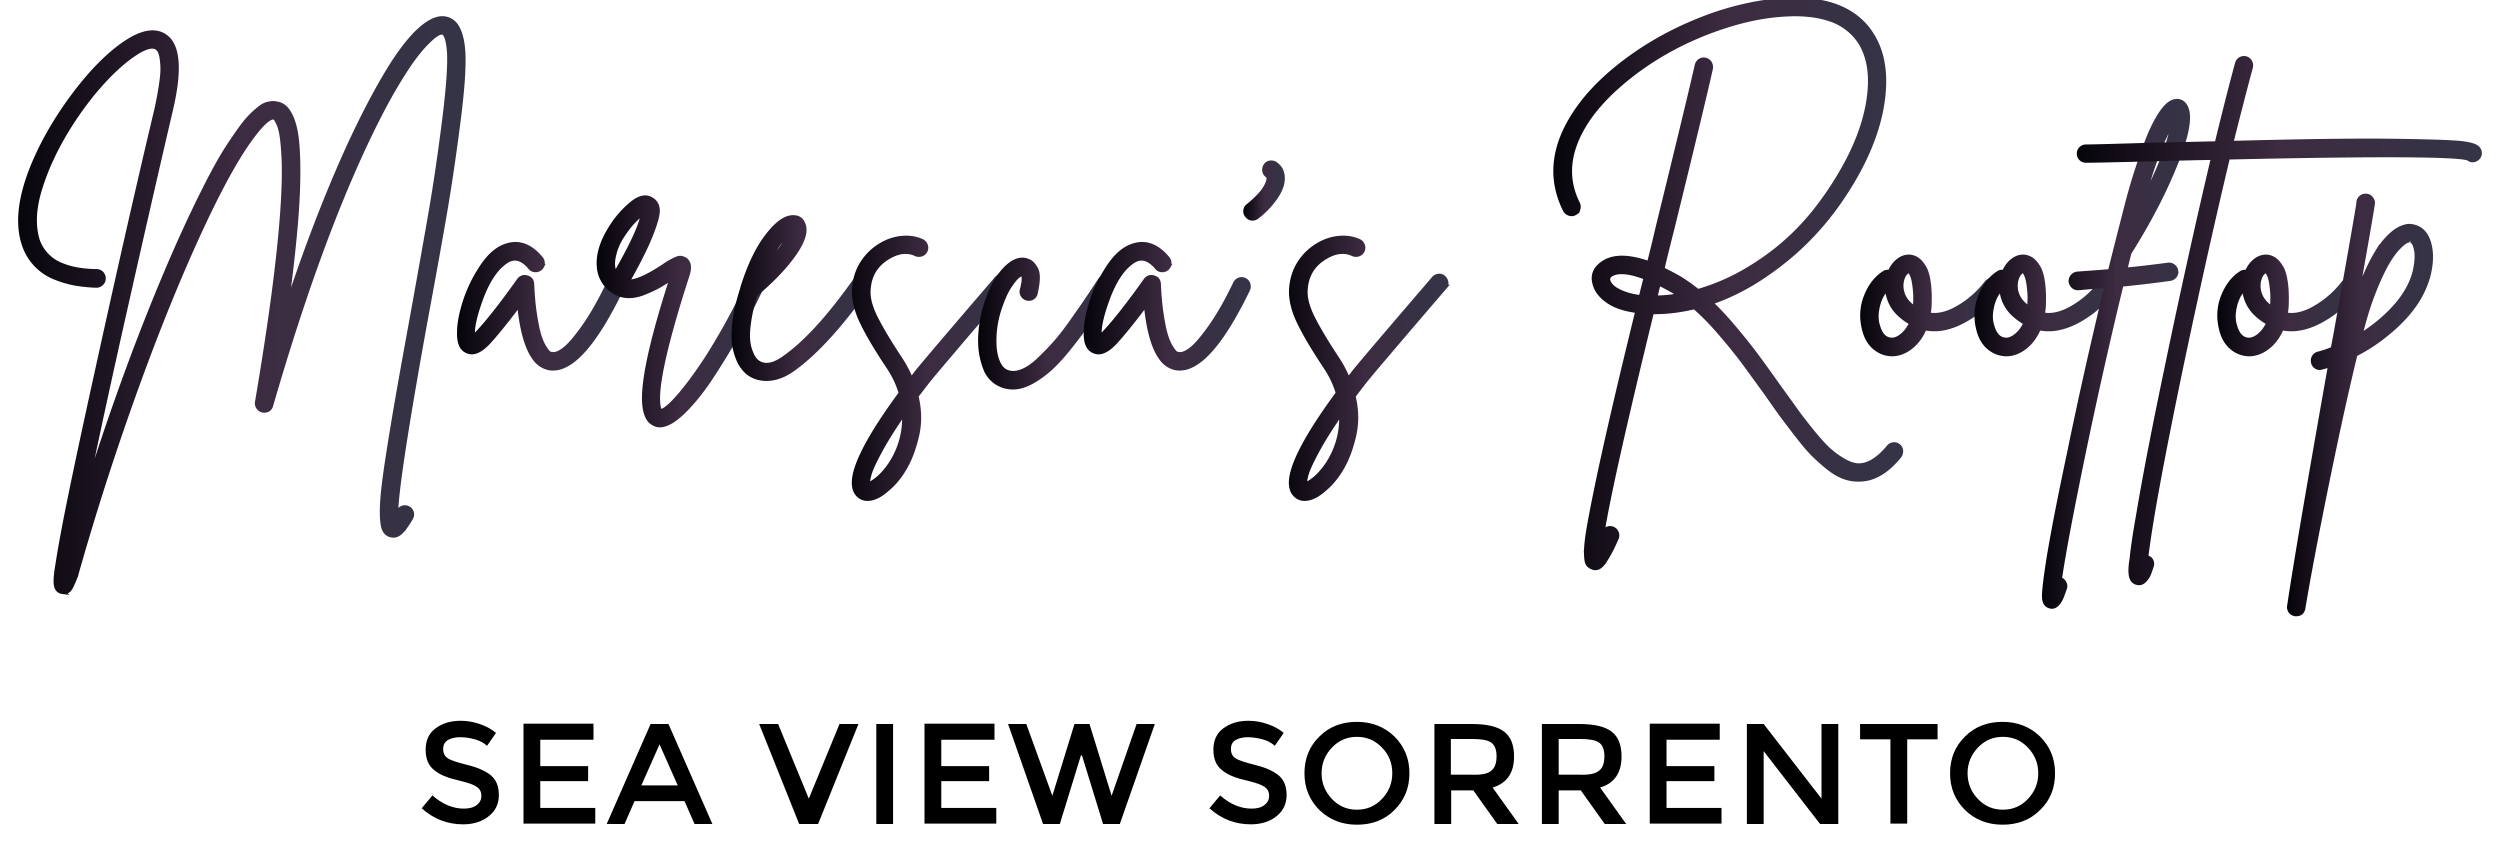
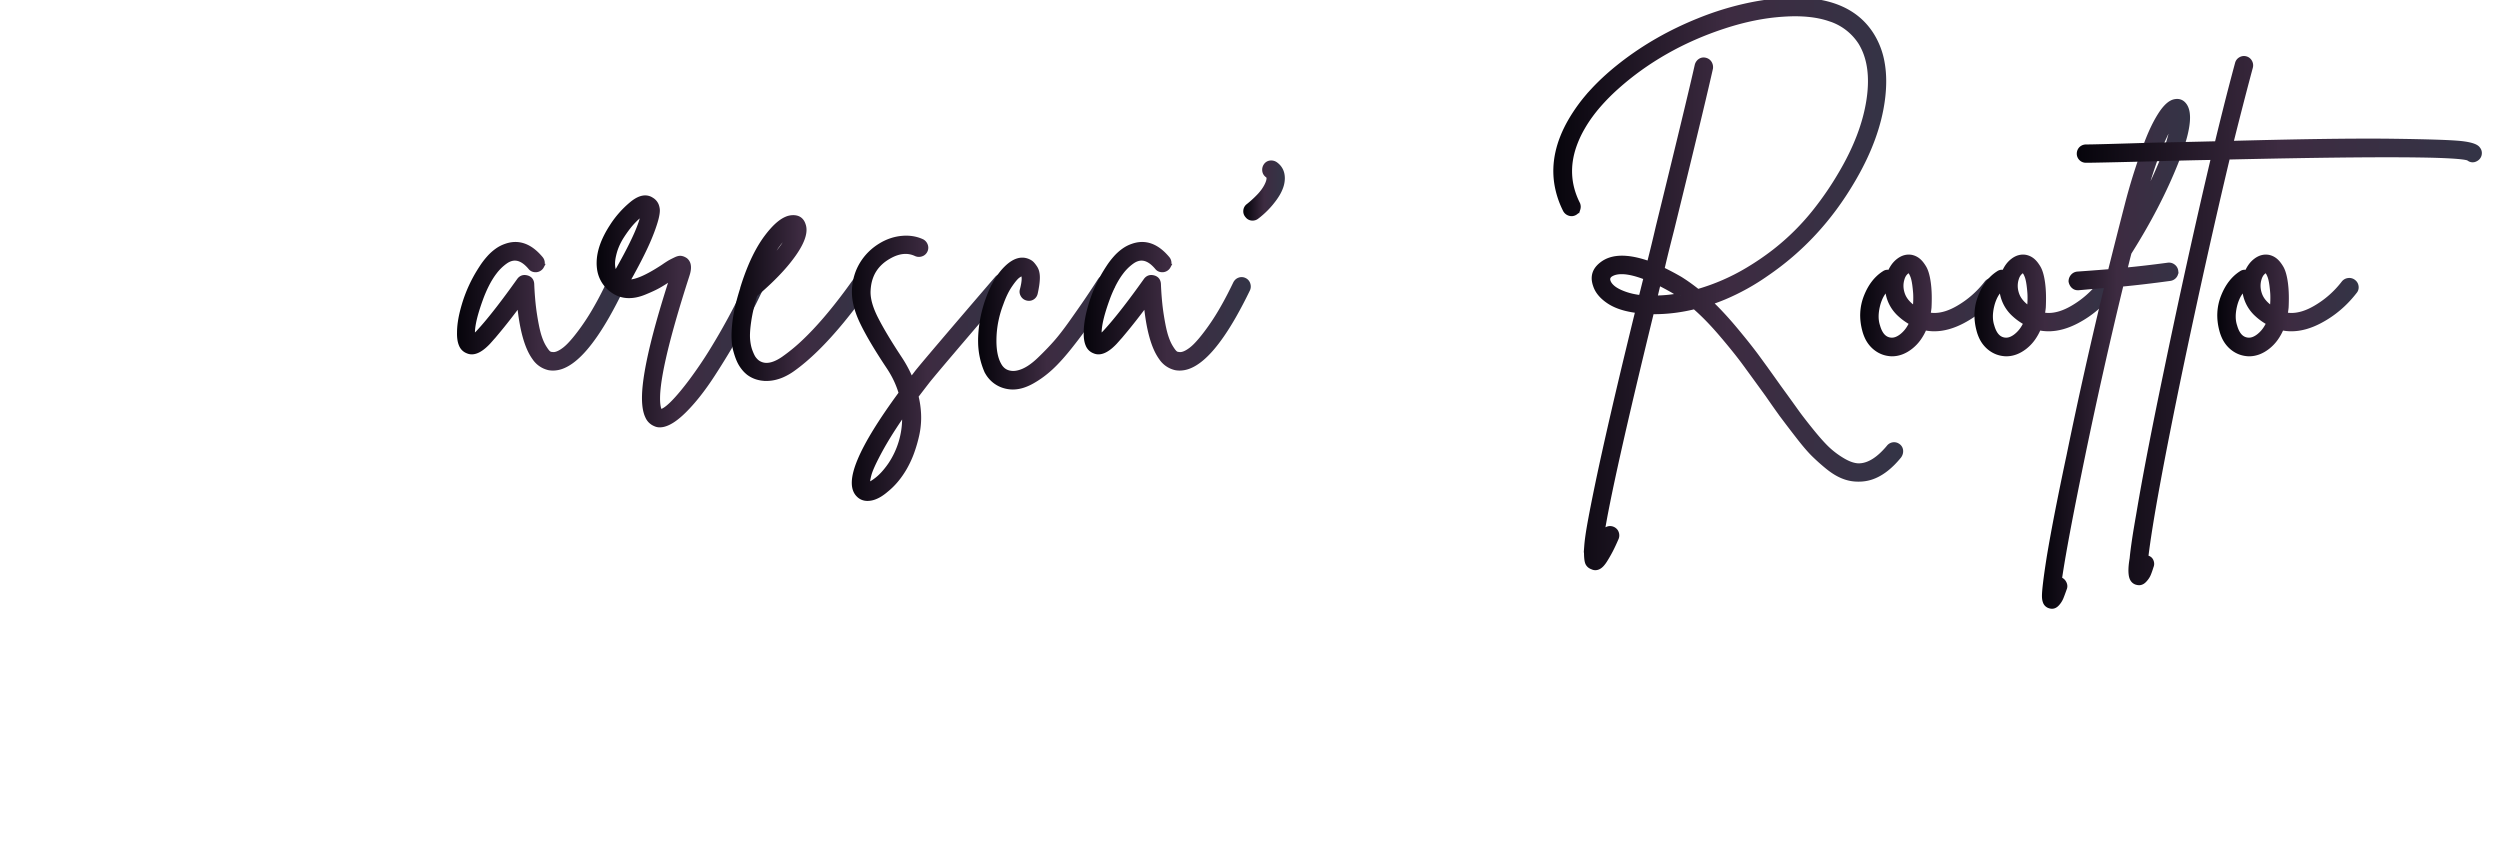
<svg xmlns="http://www.w3.org/2000/svg" viewBox="0 -3.949 700.105 236.915">
  <defs>
    <linearGradient id="grad1" x1="0%" y1="0%" x2="100%" y2="0%">
      <stop offset="0%" style="stop-color:#07050c;stop-opacity:1" />
      <stop offset="50%" style="stop-color:#3d2b41;stop-opacity:1" />
      <stop offset="100%" style="stop-color:#343446;stop-opacity:1" />
    </linearGradient>
  </defs>
  <g id="g-1" stroke-linecap="round" fill-rule="evenodd" font-size="12" stroke="url(#grad1)" stroke-width=".35mm" fill="url(#grad1)" transform="translate(-34.86 -.002)">
-     <path d="M61.907 75.97h-.1a42.54 42.54 0 0 1-4.482-.375 37.658 37.658 0 0 1-1.418-.225c-1.867-.333-3.783-.9-5.75-1.7-1.967-.8-3.7-1.983-5.2-3.55a14.669 14.669 0 0 1-3.171-5.14 18.1 18.1 0 0 1-.179-.51c-2.391-7.237-.523-16.759 5.603-28.567.197-.379.396-.757.597-1.133 2.733-5 5.9-9.767 9.5-14.3 3.22-4.055 6.414-7.39 9.581-10.005.368-.304.741-.603 1.119-.895a34.328 34.328 0 0 1 2.718-1.906c4.243-2.655 7.637-3.153 10.182-1.494 3.709 2.367 4.351 8.967 1.924 19.802a83.26 83.26 0 0 1-.324 1.398c-.795 3.387-1.585 6.776-2.369 10.166a8490.513 8490.513 0 0 0-9.731 42.684c-4.652 20.604-8.397 37.807-11.234 51.61-.325 1.579-.647 3.159-.966 4.74 7.933-25.467 16.4-48.533 25.4-69.2a376.83 376.83 0 0 1 6-13.1c.686-1.42 1.38-2.835 2.083-4.246a231.008 231.008 0 0 1 3.067-5.954c1.5-2.8 2.967-5.283 4.4-7.45 1.282-1.938 2.391-3.543 3.326-4.814.107-.146.215-.291.324-.436 1-1.333 2-2.467 3-3.4.824-.769 1.512-1.357 2.065-1.764.11-.081.222-.16.335-.236a5.322 5.322 0 0 1 1.9-.8c.608-.121 1.05-.173 1.325-.156l.075.006a25.14 25.14 0 0 1 1 .15c.733.133 1.4.45 2 .95.225.191.43.403.613.634.386.479.765 1.101 1.137 1.866.246.512.457 1.039.633 1.579.28.845.519 1.802.717 2.871.112.618.205 1.24.278 1.864.179 1.495.303 3.274.372 5.336.019.578.033 1.157.042 1.735a132.99 132.99 0 0 1-.025 5.091c-.027 1.175-.066 2.35-.117 3.524a210.206 210.206 0 0 1-.628 9.226 360.445 360.445 0 0 1-.472 4.974c-.567 5.567-1.317 11.75-2.25 18.55a531.283 531.283 0 0 1 6.097-17.652 446.971 446.971 0 0 1 3.753-9.898c3.367-8.567 6.667-16.217 9.9-22.95a244.093 244.093 0 0 1 4.167-8.292 172.072 172.072 0 0 1 3.873-6.962c.414-.702.834-1.401 1.26-2.096 2.967-4.833 5.767-8.467 8.4-10.9a20.485 20.485 0 0 1 1.774-1.475c1.913-1.403 3.638-2.028 5.176-1.875a4.666 4.666 0 0 1 3.633 2.479c.765 1.293 1.279 3.085 1.544 5.376.051.447.092.896.123 1.345.026.4.045.8.056 1.2.121 4.111-.348 10.277-1.406 18.5a724.14 724.14 0 0 1-1.768 12.878 533.042 533.042 0 0 1-1.832 11.622c-1.233 7.267-3.117 17.733-5.65 31.4-5.474 30.201-8.211 48.211-8.211 54.03 0 .19.004.38.011.57.267-.467.567-.967.9-1.5a1.83 1.83 0 0 1 1.15-.9 1.831 1.831 0 0 1 1.289.117c.055.025.109.053.161.083a1.83 1.83 0 0 1 .9 1.15c.118.443.079.872-.117 1.289a2.041 2.041 0 0 1-.083.161c-.293.51-.601 1.011-.923 1.503-.333.506-.66.963-.981 1.37-.294.377-.61.737-.946 1.077a3.593 3.593 0 0 1-.717.565c-.621.367-1.291.461-2.01.283a3.334 3.334 0 0 1-.323-.098 2.733 2.733 0 0 1-1.418-1.288 3.07 3.07 0 0 1-.082-.162c-.333-.7-.533-1.967-.6-3.8a30.27 30.27 0 0 1-.019-.852c-.014-1.66.092-3.609.319-5.848.204-2.016.545-4.638 1.023-7.865.155-1.046.314-2.091.477-3.135.733-4.7 1.6-9.917 2.6-15.65.95-5.447 2.171-12.249 3.663-20.406l.237-1.294a4830.129 4830.129 0 0 0 4.486-25.108c.324-1.847.646-3.694.964-5.542 1.233-7.167 2.433-15.333 3.6-24.5.234-1.833.452-3.669.653-5.506.641-5.88.915-10.341.823-13.383-.006-.22-.015-.441-.026-.661a28.798 28.798 0 0 0-.183-1.805c-.235-1.738-.602-2.895-1.1-3.472a1.134 1.134 0 0 0-.717-.423h-.1c-.421 0-.938.19-1.549.571a8.654 8.654 0 0 0-.847.61c-.457.371-.986.852-1.585 1.444a32.392 32.392 0 0 0-2.09 2.263 51.622 51.622 0 0 0-2.229 2.862 60.595 60.595 0 0 0-1.458 2.104 120.077 120.077 0 0 0-3.242 5.196c-1.8 3.033-3.667 6.483-5.6 10.35-10.133 20.267-19.9 46.633-29.3 79.1-.048.199-.126.39-.231.566-.15.247-.364.449-.619.584a2.024 2.024 0 0 1-1.37.206l-.03-.006c-.5-.1-.9-.367-1.2-.8a2.18 2.18 0 0 1-.265-.506 1.744 1.744 0 0 1-.085-.844c3.775-22.219 6.132-39.967 7.071-53.243.21-2.882.353-5.768.429-8.657.014-.667.022-1.335.026-2.002.007-1.298-.007-2.522-.042-3.673a70.785 70.785 0 0 0-.134-2.725 94.326 94.326 0 0 0-.132-1.681c-.137-1.563-.293-2.769-.468-3.619-.233-1.133-.533-2.067-.9-2.8a19.33 19.33 0 0 0-.194-.379c-.256-.486-.439-.774-.548-.864l-.008-.007a2.672 2.672 0 0 0-.4-.25c-1.267-.2-3.3 1.567-6.1 5.3a73.83 73.83 0 0 0-4.225 6.318c-4.114 6.797-8.839 16.291-14.175 28.482-5.533 12.667-11.033 26.783-16.5 42.35a764.415 764.415 0 0 0-12.896 40.136 719.358 719.358 0 0 0-1.604 5.614v.1l-.75 1.8c-.067.161-.137.32-.209.479-.127.281-.274.588-.441.921-.267.533-.567.9-.9 1.1-.333.2-.7.3-1.1.3-.087 0-.174-.006-.261-.016a3.268 3.268 0 0 1-.439-.084 1.887 1.887 0 0 1-1.266-1.245 3.52 3.52 0 0 1-.184-.905 7.93 7.93 0 0 1-.026-.463c-.03-1.04.099-2.43.387-4.171.029-.172.058-.344.089-.516.13-.87.268-1.738.412-2.606.475-2.863 1.138-6.494 1.988-10.894 1.531-7.707 3.61-17.603 6.235-29.687.849-3.906 1.704-7.81 2.565-11.713 4.308-19.617 8.27-37.248 11.885-52.894 1.548-6.707 3.12-13.409 4.715-20.106.4-1.867.733-3.6 1-5.2.183-1.1.327-2.09.432-2.969.045-.376.084-.753.118-1.131.035-.398.061-.797.076-1.196.025-.665.016-1.283-.026-1.854a29.686 29.686 0 0 0-.068-.79c-.053-.54-.113-.993-.182-1.36a7.122 7.122 0 0 0-.4-1.4c-.133-.319-.266-.553-.399-.702a.935.935 0 0 0-.101-.098 5.771 5.771 0 0 1-.45-.4c-1.533-1-4.367.1-8.5 3.3a48.321 48.321 0 0 0-3.018 2.592 63.428 63.428 0 0 0-2.732 2.708 79.024 79.024 0 0 0-5.75 6.8 94.181 94.181 0 0 0-5.3 7.8 79.042 79.042 0 0 0-4.4 8.25 66.76 66.76 0 0 0-3.15 8.25c-.833 2.733-1.3 5.283-1.4 7.65-.1 2.367.15 4.55.75 6.55a11.517 11.517 0 0 0 7.034 7.166c1.52.614 3.262 1.055 5.225 1.324 1.439.191 2.889.295 4.341.31.333 0 .65.083.95.25.3.167.533.4.7.7.114.209.19.437.223.673.018.125.027.251.027.377a1.749 1.749 0 0 1-.6 1.35c-.4.367-.833.55-1.3.55Z" id="path-1" vector-effect="non-scaling-stroke" />
    <path d="M206.457 74.42a1.83 1.83 0 0 1 1.45.1c.447.216.788.605.942 1.077l.008.023a2.174 2.174 0 0 1 .113.672 1.962 1.962 0 0 1-.163.778 124.021 124.021 0 0 1-3.932 7.511c-4.437 7.757-8.551 12.421-12.343 13.992a7.342 7.342 0 0 1-2.825.597 6.7 6.7 0 0 1-1.1-.1 6.6 6.6 0 0 1-4.071-2.804c-2.127-2.9-3.536-7.965-4.229-15.196-2.246 3.025-4.319 5.672-6.218 7.941a97.684 97.684 0 0 1-2.482 2.859c-.387.413-.797.805-1.227 1.174-1.746 1.481-3.27 1.923-4.573 1.326a3.107 3.107 0 0 1-1.781-1.763c-.379-.865-.552-2.01-.519-3.437 0-1.829.31-3.928.929-6.299.203-.773.427-1.54.671-2.301a38.854 38.854 0 0 1 3.948-8.52c.244-.397.495-.791.752-1.18a21.733 21.733 0 0 1 1.986-2.595 13.745 13.745 0 0 1 2.298-2.066 9.394 9.394 0 0 1 2.416-1.239 8.4 8.4 0 0 1 1.829-.441c2.478-.299 4.818.664 7.019 2.89.332.337.65.687.952 1.051.298.35.459.797.454 1.257 0 .048-.001.095-.004.143-.013.26-.08.514-.198.746a1.795 1.795 0 0 1-.452.554 1.903 1.903 0 0 1-1.4.45 1.863 1.863 0 0 1-.746-.197 1.784 1.784 0 0 1-.554-.453 10.652 10.652 0 0 0-1.151-1.195c-1.96-1.719-3.943-1.854-5.949-.405a13.745 13.745 0 0 0-2.942 2.902c-.76.993-1.474 2.143-2.143 3.45a36.083 36.083 0 0 0-1.765 4.098 63.651 63.651 0 0 0-.988 2.916c-1.001 3.229-1.41 5.691-1.228 7.385.016.15.038.3.066.449.162-.136.322-.275.478-.417.281-.255.589-.55.922-.883a77.402 77.402 0 0 0 2.675-3.048c1.953-2.335 4.152-5.178 6.599-8.529l.526-.723c.867-1.2 1.467-2.033 1.8-2.5.481-.601 1.098-.836 1.851-.705.084.015.167.033.249.055.25.063.485.173.695.322.321.235.534.566.638.991.035.144.057.29.067.437.054 1.361.138 2.72.251 4.077.141 1.657.324 3.198.549 4.623.329 2.088.659 3.757.989 5.008a19.004 19.004 0 0 0 .731 2.219c.27.668.563 1.259.88 1.773.115.188.233.374.355.558.34.509.621.859.844 1.05l.051.042c.127.101.268.184.418.246.169.069.35.104.532.104.933.2 2.117-.25 3.55-1.35.446-.35.869-.728 1.265-1.134.87-.877 1.851-2.04 2.943-3.49a62.672 62.672 0 0 0 4.038-6.056 93.17 93.17 0 0 0 2.553-4.645 120.965 120.965 0 0 0 1.551-3.125c.099-.204.228-.392.382-.559a1.83 1.83 0 0 1 .768-.491Z" id="path-2" vector-effect="non-scaling-stroke" />
    <path d="M245.657 74.02a1.83 1.83 0 0 1 1.45.1c.467.233.8.6 1 1.1.052.128.089.262.11.399.047.307.002.607-.133.901a1.768 1.768 0 0 1-.077.15 177.635 177.635 0 0 1-4.444 8.869 197.725 197.725 0 0 1-1.656 3.031 214.35 214.35 0 0 1-7.45 12.35c-2.7 4.167-5.383 7.567-8.05 10.2-2.086 2.06-3.927 3.314-5.524 3.763a4.75 4.75 0 0 1-1.276.187c-.467 0-.9-.1-1.3-.3a3.896 3.896 0 0 1-2.079-2.021c-.919-1.858-1.152-4.842-.699-8.952.053-.476.112-.952.178-1.427.776-5.599 2.612-13.134 5.509-22.605a378.724 378.724 0 0 1 1.891-5.995.237.237 0 0 0-.112.023.146.146 0 0 0-.038.027.185.185 0 0 1-.117.049l-.033.001a81.86 81.86 0 0 1-1.302.87 39.133 39.133 0 0 1-2.284 1.395l-.064.035c-.33.181-.665.355-1.004.52-.795.389-1.743.808-2.843 1.259l-.053.021c-1.485.606-2.901.909-4.248.909-.134 0-.268-.003-.402-.009-1.467-.067-2.833-.533-4.1-1.4a8.801 8.801 0 0 1-3.813-6.297 11.524 11.524 0 0 1-.09-1.456c0-3.131 1.201-6.547 3.603-10.247a27.1 27.1 0 0 1 5.55-6.3 10.9 10.9 0 0 1 1.136-.834c.951-.601 1.835-.901 2.65-.901.628 0 1.242.186 1.764.535a3.202 3.202 0 0 1 1.543 2.062c.046.177.082.357.107.538.014.105.023.21.026.316.037 1.18-.472 3.174-1.527 5.981a60.238 60.238 0 0 1-1.763 4.18c-1.12 2.416-2.554 5.199-4.303 8.348a203.54 203.54 0 0 1-.883 1.575c.17.022.34.032.511.032 2.028 0 5.115-1.35 9.261-4.051l.428-.281a29.163 29.163 0 0 1 1.648-1.078c.1-.059.2-.117.302-.172.216-.116.434-.229.653-.339.231-.115.476-.235.735-.358l.112-.053c.146-.069.295-.13.448-.182.375-.125.706-.165.994-.119l.008.001c.257.044.506.125.74.238.159.076.313.164.46.262.465.374.77.911.853 1.502.097.579.042 1.267-.164 2.064-.056.213-.119.425-.189.634-6.089 18.873-8.813 30.964-8.174 36.271.05.451.142.895.274 1.329l.3.6c.533.067 1.35-.367 2.45-1.3a18.76 18.76 0 0 0 1.094-1.016c.751-.75 1.597-1.688 2.537-2.815a81.6 81.6 0 0 0 2.689-3.423 121.498 121.498 0 0 0 3.08-4.346 109.723 109.723 0 0 0 2.222-3.417 181.589 181.589 0 0 0 4.078-6.883c2.3-4.067 4.517-8.4 6.65-13 .099-.204.228-.392.382-.559a1.83 1.83 0 0 1 .768-.491Zm-38.85-6.75c-.6 2.333-.467 4.2.4 5.6a185.61 185.61 0 0 0 2.868-5.163c2.517-4.724 4.078-8.294 4.682-10.71.113-.436.196-.88.25-1.327-.301.178-.59.374-.867.588-.577.441-1.205 1.012-1.883 1.712-.466.485-.909.992-1.326 1.519a30.75 30.75 0 0 0-1.281 1.741c-.202.294-.399.591-.593.89a17.644 17.644 0 0 0-1.557 2.966c-.288.709-.52 1.439-.693 2.184Z" id="path-3" vector-effect="non-scaling-stroke" />
    <path d="M242.807 76.87v-.1a66.163 66.163 0 0 1 2.167-6.049c1.38-3.303 2.924-6.087 4.633-8.351a28 28 0 0 1 1.711-2.07c1.306-1.421 2.542-2.387 3.707-2.899a4.802 4.802 0 0 1 1.987-.435c1.418 0 2.35.668 2.795 2.004.145.389.228.798.246 1.212.079 1.543-.601 3.466-2.038 5.767-.259.414-.528.821-.808 1.221a43.529 43.529 0 0 1-3.267 4.088c-2.089 2.333-4.633 4.771-7.633 7.312-.8 2.6-1.367 5-1.7 7.2-.333 2.2-.45 3.95-.35 5.25.04.54.11 1.078.208 1.611.121.649.285 1.246.492 1.789.367.967.7 1.65 1 2.05.158.212.33.414.514.604.137.141.283.273.436.396.755.566 1.675.87 2.619.865 1.427 0 3.046-.635 4.859-1.906l.222-.159a50.147 50.147 0 0 0 5.695-4.754c3.712-3.549 7.657-8.146 11.835-13.791a186.7 186.7 0 0 0 2.07-2.855c.333-.4.767-.65 1.3-.75a2.18 2.18 0 0 1 .341-.036c.4-.011.77.101 1.109.336a1.7 1.7 0 0 1 .735 1.152 2.505 2.505 0 0 1 .034.372 1.96 1.96 0 0 1-.319 1.126 163.83 163.83 0 0 1-6.784 8.876c-4.924 5.974-9.529 10.482-13.816 13.524-.9.641-1.864 1.189-2.876 1.635-1.325.573-2.639.891-3.944.954-.16.007-.32.011-.48.011a8.835 8.835 0 0 1-2.853-.448 7.86 7.86 0 0 1-2.047-1.052 8.06 8.06 0 0 1-1.337-1.28 10.512 10.512 0 0 1-.813-1.12 9.476 9.476 0 0 1-.624-1.173 15.19 15.19 0 0 1-.54-1.384 23.6 23.6 0 0 1-.486-1.643c-.467-1.8-.55-4.167-.25-7.1.257-2.521.847-5.337 1.77-8.448.154-.519.314-1.037.48-1.552Zm13.3-15.7c-2.333 1.467-4.633 4.633-6.9 9.5 3.867-3.867 6.167-7.033 6.9-9.5Z" id="path-4" vector-effect="non-scaling-stroke" />
    <path d="M315.548 73.355c-.081 0-.161.005-.241.015-.533.067-.967.3-1.3.7-13 15.133-20.433 23.867-22.3 26.2-.6.8-1.167 1.533-1.7 2.2a28.371 28.371 0 0 0-.392-.935 33.999 33.999 0 0 0-2.708-4.965c-3-4.533-5.267-8.317-6.8-11.35a26.603 26.603 0 0 1-.978-2.156c-.849-2.135-1.223-4.033-1.122-5.694.014-.297.038-.594.07-.89.407-3.691 2.217-6.494 5.43-8.41.186-.113.374-.221.565-.325 2.649-1.441 5.094-1.633 7.335-.575a1.963 1.963 0 0 0 1.45.05l.023-.008a1.83 1.83 0 0 0 1.077-.942 1.83 1.83 0 0 0 .1-1.45 2.025 2.025 0 0 0-.95-1.15c-1.733-.8-3.633-1.1-5.7-.9-2.067.2-4.033.867-5.9 2-2.2 1.333-3.95 3.067-5.25 5.2-1.3 2.133-2.017 4.533-2.15 7.2-.133 2.733.6 5.767 2.2 9.1l.107.223c1.602 3.296 4.033 7.388 7.293 12.277.309.463.605.935.888 1.414a26.02 26.02 0 0 1 2.612 5.986c-11.467 15.6-15.433 25.1-11.9 28.5.335.34.738.603 1.184.773a3.69 3.69 0 0 0 1.316.227 5.574 5.574 0 0 0 1.848-.334 8.598 8.598 0 0 0 1.724-.852c.572-.364 1.116-.77 1.628-1.214 2-1.6 3.733-3.667 5.2-6.2a27.83 27.83 0 0 0 2.055-4.46 38.566 38.566 0 0 0 1.345-4.64 22.53 22.53 0 0 0 .535-5.903 25.578 25.578 0 0 0-.735-5.097c1.067-1.4 2.167-2.833 3.3-4.3.396-.491.796-.979 1.2-1.464 2.332-2.806 7.101-8.417 14.308-16.832 2.229-2.603 4.46-5.204 6.692-7.804.042-.042.082-.085.12-.13a1.578 1.578 0 0 0 .38-1.27 2.142 2.142 0 0 0-.7-1.35l-.032-.028a1.66 1.66 0 0 0-1.127-.437Zm-31.341 52.815a23.363 23.363 0 0 0 3.951-13.08c0-.54-.017-1.081-.051-1.62a151.82 151.82 0 0 0-2.918 4.318 106.187 106.187 0 0 0-2.546 4.108c-.441.751-.87 1.509-1.286 2.274-.382.702-.755 1.41-1.118 2.122-.996 1.956-1.643 3.45-1.942 4.483l-.04.145c-.064.235-.123.472-.177.71-.224.989-.282 1.701-.174 2.137l.001.003c.58-.064 1.441-.549 2.582-1.456l.118-.094c.983-.792 1.966-1.841 2.949-3.148.223-.296.44-.597.651-.902Z" id="path-5" vector-effect="non-scaling-stroke" />
    <path d="M344.453 73.714a2.029 2.029 0 0 0-.346.056 2.554 2.554 0 0 0-.331.107 1.845 1.845 0 0 0-.869.693 463.48 463.48 0 0 1-1.07 1.644 247.23 247.23 0 0 1-2.73 4.106c-.241.352-.482.704-.725 1.055a522.234 522.234 0 0 1-3.325 4.745c-1.767 2.5-3.317 4.5-4.65 6a71.944 71.944 0 0 1-1.564 1.702 85.723 85.723 0 0 1-2.886 2.898c-.367.354-.746.695-1.135 1.025-1.214 1.025-2.369 1.766-3.465 2.225-.993.415-1.913.623-2.762.623a4.746 4.746 0 0 1-1.088-.123c-1.267-.267-2.233-1.033-2.9-2.3-.909-1.636-1.364-3.865-1.364-6.686 0-.288.005-.576.014-.864.1-3.233.75-6.417 1.95-9.55.733-2.067 1.567-3.783 2.5-5.15.933-1.367 1.683-2.25 2.25-2.65l.119-.082c.363-.248.66-.407.89-.477a.858.858 0 0 1 .241-.041c.521.463.564 1.681.13 3.652-.07.318-.147.634-.23.948a1.68 1.68 0 0 0-.067.467c0 .311.089.622.267.933.118.21.275.396.463.547.218.169.469.29.737.353l.132.03c.131.025.259.037.384.037.33.001.654-.092.934-.267.231-.14.428-.331.576-.557.127-.197.219-.415.274-.643.4-1.8.6-3.267.6-4.4 0-.145-.004-.289-.012-.434a5.823 5.823 0 0 0-.169-1.125 3.88 3.88 0 0 0-.519-1.191 14.426 14.426 0 0 0-.249-.36c-.362-.502-.679-.849-.951-1.04a4.244 4.244 0 0 0-1.1-.55 3.973 3.973 0 0 0-1.265-.207c-1.426 0-2.921.769-4.485 2.307-.448.443-.87.912-1.262 1.405-1.479 1.851-2.741 4.216-3.788 7.095-1.267 3.467-1.983 6.983-2.15 10.55a24.554 24.554 0 0 0-.02 1.796 20.955 20.955 0 0 0 1.77 8.054c.078.14.16.279.244.415a8.029 8.029 0 0 0 5.256 3.785c.6.133 1.2.2 1.8.2.996 0 2.028-.184 3.095-.553.762-.268 1.5-.602 2.205-.997 1.867-1.033 3.65-2.333 5.35-3.9 1.7-1.567 3.583-3.667 5.65-6.3a170.168 170.168 0 0 0 5.55-7.45c1.633-2.333 3.55-5.2 5.75-8.6l.002-.003c.331-.399.431-.865.298-1.397a2.08 2.08 0 0 0-.85-1.25 1.676 1.676 0 0 0-1.104-.306Z" id="path-6" vector-effect="non-scaling-stroke" />
    <path d="M381.957 74.42a1.83 1.83 0 0 1 1.45.1c.447.216.788.605.942 1.077l.008.023a2.174 2.174 0 0 1 .113.672 1.962 1.962 0 0 1-.163.778 124.021 124.021 0 0 1-3.932 7.511c-4.437 7.757-8.551 12.421-12.343 13.992a7.342 7.342 0 0 1-2.825.597 6.7 6.7 0 0 1-1.1-.1 6.6 6.6 0 0 1-4.071-2.804c-2.127-2.9-3.536-7.965-4.229-15.196-2.246 3.025-4.319 5.672-6.218 7.941a97.684 97.684 0 0 1-2.482 2.859c-.387.413-.797.805-1.227 1.174-1.746 1.481-3.27 1.923-4.573 1.326a3.107 3.107 0 0 1-1.781-1.763c-.379-.865-.552-2.01-.519-3.437 0-1.829.31-3.928.929-6.299.203-.773.427-1.54.671-2.301a38.854 38.854 0 0 1 3.948-8.52c.244-.397.495-.791.752-1.18a21.733 21.733 0 0 1 1.986-2.595 13.745 13.745 0 0 1 2.298-2.066 9.394 9.394 0 0 1 2.416-1.239 8.4 8.4 0 0 1 1.829-.441c2.478-.299 4.818.664 7.019 2.89.332.337.65.687.952 1.051.298.35.459.797.454 1.257 0 .048-.001.095-.004.143-.013.26-.08.514-.198.746a1.795 1.795 0 0 1-.452.554 1.903 1.903 0 0 1-1.4.45 1.863 1.863 0 0 1-.746-.197 1.784 1.784 0 0 1-.554-.453 10.652 10.652 0 0 0-1.151-1.195c-1.96-1.719-3.943-1.854-5.949-.405a13.745 13.745 0 0 0-2.942 2.902c-.76.993-1.474 2.143-2.143 3.45a36.083 36.083 0 0 0-1.765 4.098 63.651 63.651 0 0 0-.988 2.916c-1.001 3.229-1.41 5.691-1.228 7.385.016.15.038.3.066.449.162-.136.322-.275.478-.417.281-.255.589-.55.922-.883a77.402 77.402 0 0 0 2.675-3.048c1.953-2.335 4.152-5.178 6.599-8.529l.526-.723c.867-1.2 1.467-2.033 1.8-2.5.481-.601 1.098-.836 1.851-.705.084.015.167.033.249.055.25.063.485.173.695.322.321.235.534.566.638.991.035.144.057.29.067.437.054 1.361.138 2.72.251 4.077.141 1.657.324 3.198.549 4.623.329 2.088.659 3.757.989 5.008a19.004 19.004 0 0 0 .731 2.219c.27.668.563 1.259.88 1.773.115.188.233.374.355.558.34.509.621.859.844 1.05l.051.042c.127.101.268.184.418.246.169.069.35.104.532.104.933.2 2.117-.25 3.55-1.35.446-.35.869-.728 1.265-1.134.87-.877 1.851-2.04 2.943-3.49a62.672 62.672 0 0 0 4.038-6.056 93.17 93.17 0 0 0 2.553-4.645 120.965 120.965 0 0 0 1.551-3.125c.099-.204.228-.392.382-.559a1.83 1.83 0 0 1 .768-.491Z" id="path-7" vector-effect="non-scaling-stroke" />
    <path d="M392.107 42.07c1.267.933 1.9 2.233 1.9 3.9a7.354 7.354 0 0 1-.442 2.439 11.253 11.253 0 0 1-.917 1.948c-.245.416-.509.821-.791 1.213a24.128 24.128 0 0 1-5.05 5.2 1.823 1.823 0 0 1-1.028.394 2.47 2.47 0 0 1-.172.006c-.512.004-1-.215-1.336-.601a2.584 2.584 0 0 1-.164-.199 1.728 1.728 0 0 1-.417-1.138c0-.088.006-.175.017-.262a1.81 1.81 0 0 1 .73-1.248l.07-.052c1-.8 1.95-1.667 2.85-2.6.416-.428.805-.881 1.167-1.356.348-.456.66-.939.933-1.444.132-.244.252-.494.362-.748.22-.513.346-.965.379-1.354.006-.066.009-.132.009-.198a1.003 1.003 0 0 0-.085-.418.994.994 0 0 0-.315-.382c-.467-.333-.733-.767-.8-1.3a2.276 2.276 0 0 1-.018-.286 2.004 2.004 0 0 1 .368-1.164 1.7 1.7 0 0 1 1.25-.75 2.096 2.096 0 0 1 1.5.4Z" id="path-8" vector-effect="non-scaling-stroke" />
-     <path d="M437.948 73.355c-.081 0-.161.005-.241.015-.533.067-.967.3-1.3.7-13 15.133-20.433 23.867-22.3 26.2-.6.8-1.167 1.533-1.7 2.2a28.371 28.371 0 0 0-.392-.935 33.999 33.999 0 0 0-2.708-4.965c-3-4.533-5.267-8.317-6.8-11.35a26.603 26.603 0 0 1-.978-2.156c-.849-2.135-1.223-4.033-1.122-5.694.014-.297.038-.594.07-.89.407-3.691 2.217-6.494 5.43-8.41.186-.113.374-.221.565-.325 2.649-1.441 5.094-1.633 7.335-.575a1.963 1.963 0 0 0 1.45.05l.023-.008a1.83 1.83 0 0 0 1.077-.942 1.83 1.83 0 0 0 .1-1.45 2.025 2.025 0 0 0-.95-1.15c-1.733-.8-3.633-1.1-5.7-.9-2.067.2-4.033.867-5.9 2-2.2 1.333-3.95 3.067-5.25 5.2-1.3 2.133-2.017 4.533-2.15 7.2-.133 2.733.6 5.767 2.2 9.1l.107.223c1.602 3.296 4.033 7.388 7.293 12.277.309.463.605.935.888 1.414a26.02 26.02 0 0 1 2.612 5.986c-11.467 15.6-15.433 25.1-11.9 28.5.335.34.738.603 1.184.773a3.69 3.69 0 0 0 1.316.227 5.574 5.574 0 0 0 1.848-.334 8.598 8.598 0 0 0 1.724-.852c.572-.364 1.116-.77 1.628-1.214 2-1.6 3.733-3.667 5.2-6.2a27.83 27.83 0 0 0 2.055-4.46 38.566 38.566 0 0 0 1.345-4.64 22.53 22.53 0 0 0 .535-5.903 25.578 25.578 0 0 0-.735-5.097c1.067-1.4 2.167-2.833 3.3-4.3.396-.491.796-.979 1.2-1.464 2.332-2.806 7.101-8.417 14.308-16.832 2.229-2.603 4.46-5.204 6.692-7.804.042-.042.082-.085.12-.13a1.578 1.578 0 0 0 .38-1.27 2.142 2.142 0 0 0-.7-1.35l-.032-.028a1.66 1.66 0 0 0-1.127-.437Zm-31.341 52.815a23.363 23.363 0 0 0 3.951-13.08c0-.54-.017-1.081-.051-1.62a151.82 151.82 0 0 0-2.918 4.318 106.187 106.187 0 0 0-2.546 4.108c-.441.751-.87 1.509-1.286 2.274-.382.702-.755 1.41-1.118 2.122-.996 1.956-1.643 3.45-1.942 4.483l-.04.145c-.064.235-.123.472-.177.71-.224.989-.282 1.701-.174 2.137l.001.003c.58-.064 1.441-.549 2.582-1.456l.118-.094c.983-.792 1.966-1.841 2.949-3.148.223-.296.44-.597.651-.902Z" id="path-9" vector-effect="non-scaling-stroke" />
    <path d="M565.304 120.554a1.908 1.908 0 0 0-1.497.716c-.103.124-.207.248-.312.37-2.771 3.221-5.482 4.832-8.133 4.832l-.155-.002a6.547 6.547 0 0 1-.956-.124 8.888 8.888 0 0 1-1.643-.517 13.34 13.34 0 0 1-1.601-.809l-.286-.17a24.073 24.073 0 0 1-3.864-2.88c-.231-.212-.458-.43-.68-.651-1.108-1.103-2.431-2.603-3.97-4.499l-.124-.152a146.497 146.497 0 0 1-3.159-4.024 72.584 72.584 0 0 1-1.117-1.524l-.838-1.172a1062.099 1062.099 0 0 0-3.962-5.478 990.774 990.774 0 0 0-1.738-2.443 496.591 496.591 0 0 0-4.64-6.414 149.31 149.31 0 0 0-3.991-5.083c-.59-.723-1.184-1.443-1.781-2.16-.346-.415-.694-.828-1.046-1.238a96.279 96.279 0 0 0-3.031-3.381 68.505 68.505 0 0 0-2.973-2.981 56.461 56.461 0 0 0 4.018-1.512 63.255 63.255 0 0 0 11.682-6.488c9.8-6.667 17.833-15.333 24.1-26 .136-.229.271-.459.405-.69 4.425-7.62 7.106-14.973 8.045-22.06.501-3.782.478-7.22-.068-10.314a21.7 21.7 0 0 0-2.882-7.736c-4.199-6.792-11.687-10.095-22.463-9.91a53.95 53.95 0 0 0-2.637.11 69.322 69.322 0 0 0-8.809 1.199 82.727 82.727 0 0 0-14.541 4.401c-7.967 3.2-15.167 7.3-21.6 12.3-.291.226-.58.453-.867.683-2.759 2.207-5.207 4.472-7.344 6.794a46.718 46.718 0 0 0-6.239 8.423c-3.415 5.953-4.69 11.762-3.825 17.427a25.15 25.15 0 0 0 2.425 7.473 2.025 2.025 0 0 0 1.247.98c.465.132.916.089 1.353-.13.467-.233.783-.6.95-1.1a2.221 2.221 0 0 0 .113-.671c0-.268-.056-.533-.163-.779a22.301 22.301 0 0 1-.274-.56c-2.337-4.952-2.614-10.101-.83-15.446a29.556 29.556 0 0 1 2.404-5.294c.113-.199.229-.397.346-.594 1.14-1.913 2.522-3.809 4.145-5.69a56.414 56.414 0 0 1 5.059-5.116c4.167-3.733 8.767-7.033 13.8-9.9 5.033-2.867 10.45-5.25 16.25-7.15 5.8-1.9 11.333-3.017 16.6-3.35 5.097-.35 9.411.069 12.94 1.256a16.009 16.009 0 0 1 8.76 6.644c2.107 3.439 2.992 7.732 2.654 12.878a38.273 38.273 0 0 1-.354 3.222c-1 6.6-3.633 13.5-7.9 20.7a88.564 88.564 0 0 1-6.913 10.143 67.334 67.334 0 0 1-11.587 11.557 74.573 74.573 0 0 1-7.445 5.078 58.64 58.64 0 0 1-14.055 6.122 58.449 58.449 0 0 0-1.861-1.429c-.986-.729-2-1.419-3.039-2.071a74.384 74.384 0 0 0-5.1-2.7c.4-1.8 1.006-4.312 1.818-7.537a702.3 702.3 0 0 1 .882-3.463 9969.79 9969.79 0 0 0 2.938-11.989c4.055-16.598 6.709-27.702 7.962-33.311a2.169 2.169 0 0 0-.3-1.45 1.813 1.813 0 0 0-.557-.576 2.092 2.092 0 0 0-.75-.298 1.912 1.912 0 0 0-.371-.037c-.348 0-.688.109-.972.311a2.08 2.08 0 0 0-.85 1.25 548.87 548.87 0 0 1-1.054 4.567c-1.881 8.028-5.163 21.572-9.846 40.633-.8 3.467-1.633 6.9-2.5 10.3-6-2.133-10.433-2.067-13.3.2a6.827 6.827 0 0 0-.938.86c-1.008 1.126-1.384 2.433-1.127 3.92.061.347.15.688.265 1.02.122.395.28.778.473 1.143.669 1.273 1.778 2.425 3.327 3.457 1.312.875 2.926 1.549 4.842 2.022 1.073.26 2.161.453 3.258.578-.814 3.315-1.623 6.632-2.426 9.95a1793.875 1793.875 0 0 0-4.374 18.45l-.13.564c-1.74 7.551-3.147 13.897-4.22 19.036-1.1 5.267-1.917 9.433-2.45 12.5-.383 2.205-.629 4.039-.737 5.502a21.035 21.035 0 0 0-.059 2.035c.018.993.093 1.743.225 2.25.039.16.096.316.171.463.267.5.7.85 1.3 1.05.061.031.123.058.187.083.195.076.403.116.613.117.273-.001.542-.058.792-.167.199-.087.387-.199.558-.333.167-.13.323-.274.467-.429.148-.159.298-.339.45-.542.152-.204.297-.414.433-.629a38.698 38.698 0 0 0 1.611-2.805c.463-.891.992-2.023 1.589-3.395a1.962 1.962 0 0 0 .154-.965 2.174 2.174 0 0 0-.104-.485 1.796 1.796 0 0 0-.395-.671 1.955 1.955 0 0 0-.769-.497 1.812 1.812 0 0 0-1.384.038c-.452.18-.812.532-1.002.98l-.111.25a113.22 113.22 0 0 0-.589 1.35c.04-.285.082-.569.125-.853 1.43-9.441 6.088-30.29 13.975-62.547.246.004.492.007.738.007 3.695 0 7.449-.469 11.262-1.407.344.297.684.598 1.02.904 2.095 1.905 4.288 4.203 6.58 6.896.824.967 1.64 1.942 2.447 2.923 1.549 1.885 2.85 3.544 3.903 4.977a2295.358 2295.358 0 0 1 6.55 9l.051.075c1.908 2.762 3.358 4.804 4.349 6.125a379.813 379.813 0 0 0 4.05 5.3c.161.209.323.417.485.624 1.486 1.894 2.741 3.353 3.765 4.376a54.904 54.904 0 0 0 3.95 3.55c1.5 1.233 2.95 2.133 4.35 2.7.174.071.349.137.525.2 1.179.425 2.422.645 3.675.65h.4c1.459-.003 2.903-.3 4.245-.873 2.399-1.006 4.717-2.882 6.955-5.627.333-.467.483-.967.45-1.5a1.71 1.71 0 0 0-.7-1.3 2.206 2.206 0 0 0-.206-.141 1.795 1.795 0 0 0-.947-.275ZM485.207 74.77c.2.667.667 1.3 1.4 1.9.295.238.608.452.936.641.611.357 1.349.693 2.214 1.009a17.98 17.98 0 0 0 2.462.698c.723.151 1.454.269 2.188.352l1.4-5.6a32.345 32.345 0 0 0-2.426-.843c-1.623-.487-3.039-.739-4.25-.756l-.124-.001c-.989 0-1.828.15-2.517.449a3.856 3.856 0 0 0-.783.451 1.918 1.918 0 0 0-.352.4c-.245.38-.294.813-.148 1.3Zm13.1 4.7c2.333 0 4.7-.233 7.1-.7a33.77 33.77 0 0 0-2-1.3 70.93 70.93 0 0 0-2.492-1.375 81.159 81.159 0 0 0-1.608-.825c-.467 1.933-.8 3.333-1 4.2Z" id="path-10" vector-effect="non-scaling-stroke" />
    <path d="M564.707 95.17h-.1c-1.8-.067-3.383-.683-4.75-1.85a8.41 8.41 0 0 1-2.181-2.94 11.443 11.443 0 0 1-.669-1.91c-.867-3.267-.717-6.383.45-9.35 1.167-2.967 2.85-5.15 5.05-6.55.467-.333 1-.4 1.6-.2a8.786 8.786 0 0 1 1.038-1.883 6.907 6.907 0 0 1 1.512-1.517c1.1-.8 2.25-1.1 3.45-.9a4.454 4.454 0 0 1 1.85.85c.228.178.441.375.634.59.197.215.394.461.591.737.167.235.326.476.475.723.512.843.901 2.095 1.168 3.754.029.182.057.364.082.546.239 1.732.317 3.758.235 6.079-.01.274-.021.547-.035.821a20.9 20.9 0 0 1-.3 2 8.6 8.6 0 0 0 1.781.183c2.055 0 4.278-.694 6.669-2.083 3.1-1.8 5.75-4.133 7.95-7 .333-.4.767-.633 1.3-.7a1.909 1.909 0 0 1 1.45.4c.433.333.683.767.75 1.3.011.087.016.174.016.262.003.417-.145.821-.416 1.138-2.733 3.533-6 6.3-9.8 8.3-2.781 1.464-5.436 2.196-7.967 2.196a12.688 12.688 0 0 1-2.733-.296 14.53 14.53 0 0 1-1.615 2.954 11.54 11.54 0 0 1-2.285 2.396c-1.667 1.3-3.4 1.95-5.2 1.95Zm2.329-4.727c.215-.147.422-.305.621-.473a8.782 8.782 0 0 0 1.685-1.918c.329-.504.618-1.033.865-1.582a16.35 16.35 0 0 1-3.386-2.435 10.548 10.548 0 0 1-3.414-7.365 9.093 9.093 0 0 0-2.078 3.033 12.41 12.41 0 0 0-.672 2.067 14.316 14.316 0 0 0-.283 1.593c-.135 1.145-.099 2.202.106 3.172.06.282.136.561.227.835.371 1.315.895 2.297 1.572 2.947.649.63 1.524.974 2.428.953.745 0 1.521-.276 2.329-.827Zm2.471-18.573h-.1c-.212 0-.466.137-.761.41a4.508 4.508 0 0 0-.239.24c-.363.393-.643.909-.841 1.548a6.71 6.71 0 0 0-.059.202 6.584 6.584 0 0 0-.257 1.819c0 .816.152 1.643.457 2.481.275.735.68 1.414 1.194 2.006.595.701 1.363 1.366 2.306 1.994v-.6c.112-1.343.142-2.533.089-3.57-.01-.194-.023-.387-.039-.58a39.603 39.603 0 0 0-.224-2.058 21.04 21.04 0 0 0-.126-.792c-.133-.733-.3-1.333-.5-1.8a7.87 7.87 0 0 0-.165-.362 3.3 3.3 0 0 0-.385-.638 2.953 2.953 0 0 0-.089-.102.842.842 0 0 0-.211-.183.108.108 0 0 0-.05-.015Z" id="path-11" vector-effect="non-scaling-stroke" />
    <path d="M596.707 95.17h-.1c-1.8-.067-3.383-.683-4.75-1.85a8.41 8.41 0 0 1-2.181-2.94 11.443 11.443 0 0 1-.669-1.91c-.867-3.267-.717-6.383.45-9.35 1.167-2.967 2.85-5.15 5.05-6.55.467-.333 1-.4 1.6-.2a8.786 8.786 0 0 1 1.038-1.883 6.907 6.907 0 0 1 1.512-1.517c1.1-.8 2.25-1.1 3.45-.9a4.454 4.454 0 0 1 1.85.85c.228.178.441.375.634.59.197.215.394.461.591.737.167.235.326.476.475.723.512.843.901 2.095 1.168 3.754.029.182.057.364.082.546.239 1.732.317 3.758.235 6.079-.01.274-.021.547-.035.821a20.9 20.9 0 0 1-.3 2 8.6 8.6 0 0 0 1.781.183c2.055 0 4.278-.694 6.669-2.083 3.1-1.8 5.75-4.133 7.95-7 .333-.4.767-.633 1.3-.7a1.909 1.909 0 0 1 1.45.4c.433.333.683.767.75 1.3.011.087.016.174.016.262.003.417-.145.821-.416 1.138-2.733 3.533-6 6.3-9.8 8.3-2.781 1.464-5.436 2.196-7.967 2.196a12.688 12.688 0 0 1-2.733-.296 14.53 14.53 0 0 1-1.615 2.954 11.54 11.54 0 0 1-2.285 2.396c-1.667 1.3-3.4 1.95-5.2 1.95Zm2.329-4.727c.215-.147.422-.305.621-.473a8.782 8.782 0 0 0 1.685-1.918c.329-.504.618-1.033.865-1.582a16.35 16.35 0 0 1-3.386-2.435 10.548 10.548 0 0 1-3.414-7.365 9.093 9.093 0 0 0-2.078 3.033 12.41 12.41 0 0 0-.672 2.067 14.316 14.316 0 0 0-.283 1.593c-.135 1.145-.099 2.202.106 3.172.06.282.136.561.227.835.371 1.315.895 2.297 1.572 2.947.649.63 1.524.974 2.428.953.745 0 1.521-.276 2.329-.827Zm2.471-18.573h-.1c-.212 0-.466.137-.761.41a4.508 4.508 0 0 0-.239.24c-.363.393-.643.909-.841 1.548a6.71 6.71 0 0 0-.059.202 6.584 6.584 0 0 0-.257 1.819c0 .816.152 1.643.457 2.481.275.735.68 1.414 1.194 2.006.595.701 1.363 1.366 2.306 1.994v-.6c.112-1.343.142-2.533.089-3.57-.01-.194-.023-.387-.039-.58a39.603 39.603 0 0 0-.224-2.058 21.04 21.04 0 0 0-.126-.792c-.133-.733-.3-1.333-.5-1.8a7.87 7.87 0 0 0-.165-.362 3.3 3.3 0 0 0-.385-.638 2.953 2.953 0 0 0-.089-.102.842.842 0 0 0-.211-.183.108.108 0 0 0-.05-.015Z" id="path-12" vector-effect="non-scaling-stroke" />
    <path d="M642.269 70.254c-.088 0-.175.005-.262.016l-.213.029c-2.19.293-4.276.553-6.257.782-1.874.217-3.751.414-5.63.589l.069-.286c.437-1.805.814-3.31 1.131-4.514 0-.046.016-.092.048-.139a.507.507 0 0 1 .052-.061c5.467-8.667 9.817-17.067 13.05-25.2a78.885 78.885 0 0 0 1.375-3.709c2.059-6.047 2.417-10.078 1.075-12.091a3.673 3.673 0 0 0-.301-.392c-.537-.607-1.199-.891-1.986-.854a3.388 3.388 0 0 0-.413.046c-.336.054-.66.162-.961.32-1.041.533-2.121 1.677-3.239 3.43-.917 1.438-1.794 3.11-2.633 5.016a59.314 59.314 0 0 0-1.467 3.684c-.378 1.043-.75 2.088-1.115 3.135a166.121 166.121 0 0 0-1.935 5.865c-.767 2.5-1.45 4.917-2.05 7.25a2349.464 2349.464 0 0 0-4.8 18.9c-1.8.15-3.975.319-6.525.507-.892.065-1.783.13-2.675.193-.533.067-.967.3-1.3.7-.328.388-.505.88-.5 1.388v.012c.009.047.02.093.031.139.066.269.173.526.319.761.167.267.383.483.65.65.082.052.169.096.259.132.204.08.422.12.641.118h.2l5.281-.461 2.719-.239a1366.054 1366.054 0 0 0-10.7 47.8c-1.85 8.7-3.344 16.163-4.482 22.388a381.596 381.596 0 0 0-1.018 5.812l-.168 1.079c-.789 5.112-1.184 8.415-1.184 9.908l.002.163c.012.551.089 1.019.232 1.403a1.872 1.872 0 0 0 1.318 1.247l.002.001c.193.065.395.098.598.099.533 0 1.033-.267 1.5-.8a5.944 5.944 0 0 0 1.05-1.65c.233-.567.55-1.417.95-2.55.143-.333.175-.674.097-1.025a2.056 2.056 0 0 0-.219-.567 1.982 1.982 0 0 0-.978-.908h-.3c.75-5.2 2.156-12.987 4.218-23.362.747-3.749 1.507-7.495 2.282-11.238a1434.277 1434.277 0 0 1 10.8-48.1c4.2-.4 8.733-.933 13.6-1.6.533-.067.967-.3 1.3-.7.271-.317.419-.721.416-1.138 0-.088-.005-.175-.016-.262a1.879 1.879 0 0 0-.75-1.3 1.909 1.909 0 0 0-1.188-.416Zm1.238-40.484a34.043 34.043 0 0 0-2.352 4.24c-1.482 3.116-2.98 7.095-4.495 11.938a199.09 199.09 0 0 0-2.153 7.422c4.353-8.163 7.152-14.904 8.396-20.224.265-1.113.467-2.24.604-3.376Z" id="path-13" vector-effect="non-scaling-stroke" />
    <path d="M729.223 38.909a1.73 1.73 0 0 0-.416-1.139c-.467-.733-2.017-1.25-4.65-1.55-2.633-.3-9.05-.517-19.25-.65s-25.3.067-45.3.6a1573.028 1573.028 0 0 1 3.601-14.132 889.169 889.169 0 0 1 1.899-7.168 1.96 1.96 0 0 0-.2-1.5l-.014-.023a1.818 1.818 0 0 0-1.136-.877 1.857 1.857 0 0 0-1.45.2c-.21.118-.396.275-.547.463-.169.217-.29.469-.353.737a701.68 701.68 0 0 0-3.399 13.063c-.78 3.109-1.547 6.222-2.301 9.337-5.4.133-11.4.267-18 .4-8.613.271-14.343.432-17.19.483-.503.01-1.007.015-1.51.017-.333 0-.65.083-.95.25-.3.167-.533.4-.7.7-.167.3-.25.617-.25.95v.025c-.004.498.194.976.55 1.325.16.162.348.294.555.388.25.11.522.165.795.162.366-.001.731-.003 1.097-.008 2.1-.026 6.156-.111 12.167-.256 1.845-.044 3.691-.09 5.536-.136 6.733-.2 12.367-.333 16.9-.4-4.533 19.2-9.033 39.6-13.5 61.2a1679.19 1679.19 0 0 0-1.027 4.963c-2.035 9.905-3.724 18.563-5.067 25.975a592.909 592.909 0 0 0-1.406 8.062 319.687 319.687 0 0 0-.602 3.5 168.387 168.387 0 0 0-.936 6.269 76.192 76.192 0 0 0-.262 2.331c-.055.315-.104.631-.148.948-.207 1.493-.241 2.711-.102 3.652v.004c.167 1.131.684 1.83 1.55 2.096a3.339 3.339 0 0 0 .439.084c.087.01.174.016.261.016.106 0 .211-.009.315-.029.416-.08.811-.32 1.185-.721l.01-.011a7.11 7.11 0 0 0 .577-.703 5.002 5.002 0 0 0 .602-1.104c.205-.492.442-1.169.711-2.032.2-.467.2-.95 0-1.45a1.508 1.508 0 0 0-.515-.684 1.66 1.66 0 0 0-.585-.266.862.862 0 0 0-.4-.1c1.133-9.6 4.367-27.233 9.7-52.9 4.467-21.267 8.867-41 13.2-59.2l4.398-.096c38.915-.829 59.916-.697 63.002.396.136.113.283.21.44.291a1.64 1.64 0 0 0 1.422.046c.153-.064.3-.144.438-.237l.069-.051c.407-.297.672-.749.731-1.249.011-.087.016-.174.016-.261Z" id="path-14" vector-effect="non-scaling-stroke" />
    <path d="M664.707 95.17h-.1c-1.8-.067-3.383-.683-4.75-1.85a8.41 8.41 0 0 1-2.181-2.94 11.443 11.443 0 0 1-.669-1.91c-.867-3.267-.717-6.383.45-9.35 1.167-2.967 2.85-5.15 5.05-6.55.467-.333 1-.4 1.6-.2a8.786 8.786 0 0 1 1.038-1.883 6.907 6.907 0 0 1 1.512-1.517c1.1-.8 2.25-1.1 3.45-.9a4.454 4.454 0 0 1 1.85.85c.228.178.441.375.634.59.197.215.394.461.591.737.167.235.326.476.475.723.512.843.901 2.095 1.168 3.754.029.182.057.364.082.546.239 1.732.317 3.758.235 6.079-.01.274-.021.547-.035.821a20.9 20.9 0 0 1-.3 2 8.6 8.6 0 0 0 1.781.183c2.055 0 4.278-.694 6.669-2.083 3.1-1.8 5.75-4.133 7.95-7 .333-.4.767-.633 1.3-.7a1.909 1.909 0 0 1 1.45.4c.433.333.683.767.75 1.3.011.087.016.174.016.262.003.417-.145.821-.416 1.138-2.733 3.533-6 6.3-9.8 8.3-2.781 1.464-5.436 2.196-7.967 2.196a12.688 12.688 0 0 1-2.733-.296 14.53 14.53 0 0 1-1.615 2.954 11.54 11.54 0 0 1-2.285 2.396c-1.667 1.3-3.4 1.95-5.2 1.95Zm2.329-4.727c.215-.147.422-.305.621-.473a8.782 8.782 0 0 0 1.685-1.918c.329-.504.618-1.033.865-1.582a16.35 16.35 0 0 1-3.386-2.435 10.548 10.548 0 0 1-3.414-7.365 9.093 9.093 0 0 0-2.078 3.033 12.41 12.41 0 0 0-.672 2.067 14.316 14.316 0 0 0-.283 1.593c-.135 1.145-.099 2.202.106 3.172.06.282.136.561.227.835.371 1.315.895 2.297 1.572 2.947.649.63 1.524.974 2.428.953.745 0 1.521-.276 2.329-.827Zm2.471-18.573h-.1c-.212 0-.466.137-.761.41a4.508 4.508 0 0 0-.239.24c-.363.393-.643.909-.841 1.548a6.71 6.71 0 0 0-.059.202 6.584 6.584 0 0 0-.257 1.819c0 .816.152 1.643.457 2.481.275.735.68 1.414 1.194 2.006.595.701 1.363 1.366 2.306 1.994v-.6c.112-1.343.142-2.533.089-3.57-.01-.194-.023-.387-.039-.58a39.603 39.603 0 0 0-.224-2.058 21.04 21.04 0 0 0-.126-.792c-.133-.733-.3-1.333-.5-1.8a7.87 7.87 0 0 0-.165-.362 3.3 3.3 0 0 0-.385-.638 2.953 2.953 0 0 0-.089-.102.842.842 0 0 0-.211-.183.108.108 0 0 0-.05-.015Z" id="path-15" vector-effect="non-scaling-stroke" />
-     <path d="M711.107 59.67c2 .6 3.333 2.183 4 4.75.496 1.909.568 4.049.215 6.42-.129.852-.3 1.696-.515 2.53a26.362 26.362 0 0 1-4.431 8.857c-1.505 2.015-3.333 3.971-5.486 5.866a50.51 50.51 0 0 1-1.883 1.577c-2.6 2.133-5.467 4-8.6 5.6-2.4 9.8-5.083 21.983-8.05 36.55-2.271 11.153-4.084 20.518-5.437 28.095a502.843 502.843 0 0 0-1.113 6.455c-.2 1.067-.833 1.6-1.9 1.6h-.3a2.207 2.207 0 0 1-.9-.4 1.817 1.817 0 0 1-.6-.8 1.82 1.82 0 0 1-.125-.498 1.696 1.696 0 0 1 .025-.502c.5-3.335 1.022-6.666 1.565-9.994 1.593-9.824 3.907-23.382 6.943-40.675.992-5.645 1.989-11.288 2.992-16.931-.8.267-1.6.5-2.4.7a2.035 2.035 0 0 1-.398.107 1.63 1.63 0 0 1-1.102-.207 1.833 1.833 0 0 1-.887-1.15l-.013-.05a2.263 2.263 0 0 1-.065-.425l-.002-.097c.001-.344.093-.681.267-.978a1.83 1.83 0 0 1 1.2-.9c1.333-.333 2.7-.8 4.1-1.4.467-2.333 1.1-5.8 1.9-10.4l1.22-6.864c2.371-13.359 3.709-21.069 4.014-23.131.027-.168.049-.336.066-.505a1.921 1.921 0 0 1 .162-.795c.094-.207.226-.395.388-.555.144-.146.309-.27.49-.366.235-.122.496-.185.76-.184.08-.01.16-.015.241-.015.421 0 .796.146 1.127.437l.032.028c.4.367.633.817.7 1.35 0 .533-1.567 9.6-4.7 27.2 1-2.8 2.017-5.333 3.05-7.6.781-1.713 1.524-3.198 2.229-4.454.216-.386.44-.768.671-1.146a28.03 28.03 0 0 1 1.276-1.908c.487-.663.978-1.261 1.474-1.792.3-.323.609-.637.927-.942.301-.289.591-.547.868-.775.227-.188.462-.366.705-.533.733-.5 1.45-.867 2.15-1.1.216-.072.435-.134.656-.186.347-.08.665-.12.952-.12a5.403 5.403 0 0 1 1.542.256Zm0 12.7c.143-.614.265-1.233.365-1.856.231-1.444.291-2.699.182-3.766a9.026 9.026 0 0 0-.316-1.597c-.309-1.029-.752-1.623-1.331-1.781a.373.373 0 0 0-.235-.097.707.707 0 0 0-.065-.003c-.18.002-.36.029-.533.08a3.463 3.463 0 0 0-.817.37c-.5.3-1.15.867-1.95 1.7-.688.717-1.388 1.605-2.1 2.666a26.237 26.237 0 0 0-1.161 1.895c-.616 1.101-1.279 2.431-1.989 3.989-1.017 2.231-2.018 4.785-3.003 7.662l-.047.138c-.511 1.531-1.099 3.532-1.766 6.001-.215.799-.427 1.598-.634 2.399a45.706 45.706 0 0 0 7.96-6.14 41.125 41.125 0 0 0 1.89-1.96 27.404 27.404 0 0 0 3.419-4.649 21.417 21.417 0 0 0 2.131-5.051Z" id="path-16" vector-effect="non-scaling-stroke" />
  </g>
-   <path d="M128.8 202.5c-1.4 0-2.5.3-3.4.8-.9.6-1.3 1.4-1.3 2.5s.4 2 1.3 2.6c.9.6 2.8 1.2 5.6 1.9 2.9.7 5 1.7 6.5 2.9 1.5 1.3 2.2 3.1 2.2 5.5s-.9 4.4-2.8 5.9c-1.8 1.5-4.3 2.3-7.2 2.3-4.4 0-8.3-1.5-11.6-4.5l3-3.6c2.8 2.5 5.8 3.7 8.8 3.7 1.5 0 2.7-.3 3.6-1 .9-.7 1.3-1.5 1.3-2.6s-.4-1.9-1.3-2.5c-.8-.6-2.3-1.1-4.3-1.6-2.1-.5-3.6-.9-4.7-1.4-1.1-.4-2-1-2.8-1.6-1.7-1.3-2.5-3.2-2.5-5.8s.9-4.6 2.8-6 4.2-2.1 7-2.1c1.8 0 3.6.3 5.3.9 1.8.6 3.3 1.4 4.6 2.5l-2.5 3.6c-.8-.7-1.9-1.4-3.4-1.8-1.4-.4-2.8-.6-4.2-.6zm37.4-3.7v4.4h-14.9v7.4h13.4v4.2h-13.4v7.5h15.4v4.4h-20.1v-28h19.6zm11.5 21.6-2.8 6.4h-5l12.3-28h5l12.3 28h-5l-2.8-6.4h-14zm12.1-4.4-5.1-11.5-5.1 11.5h10.2zm39.3 10.8h-5.3l-11.2-28h5.3l8.6 20.9 8.6-20.9h5.3l-11.3 28zm16.3-28h4.7v28h-4.7v-28zm33.1 0v4.4h-14.9v7.4H277v4.2h-13.4v7.5H279v4.4h-20.1v-28h19.6zm16.2 20.1 6.2-20.1h4.2l6.2 20.1 7-20.1h5.1l-9.8 28h-4.7l-5.9-19.2h-.3l-5.9 19.2h-4.7l-9.8-28h5.1l7.3 20.1zm54.7-16.4c-1.4 0-2.5.3-3.4.8-.9.6-1.3 1.4-1.3 2.5s.4 2 1.3 2.6c.9.6 2.8 1.2 5.6 1.9 2.9.7 5 1.7 6.5 2.9 1.5 1.3 2.2 3.1 2.2 5.5s-.9 4.4-2.8 5.9c-1.8 1.5-4.3 2.3-7.2 2.3-4.4 0-8.3-1.5-11.6-4.5l3-3.6c2.8 2.5 5.8 3.7 8.8 3.7 1.5 0 2.7-.3 3.6-1 .9-.7 1.3-1.5 1.3-2.6s-.4-1.9-1.3-2.5c-.8-.6-2.3-1.1-4.3-1.6-2.1-.5-3.6-.9-4.7-1.4-1.1-.4-2-1-2.8-1.6-1.7-1.3-2.5-3.2-2.5-5.8s.9-4.6 2.8-6 4.2-2.1 7-2.1c1.8 0 3.6.3 5.3.9 1.8.6 3.3 1.4 4.6 2.5l-2.5 3.6c-.8-.7-1.9-1.4-3.4-1.8-1.5-.4-2.9-.6-4.2-.6zm41.1 20.4c-2.8 2.8-6.3 4.1-10.5 4.1s-7.7-1.4-10.5-4.1c-2.8-2.8-4.2-6.2-4.2-10.3s1.4-7.6 4.2-10.3c2.8-2.8 6.3-4.1 10.5-4.1s7.7 1.4 10.5 4.1c2.8 2.8 4.2 6.2 4.2 10.3s-1.4 7.5-4.2 10.3zm-3.5-17.5c-1.9-2-4.2-3-7-3s-5.1 1-7 3c-1.9 2-2.9 4.4-2.9 7.2s1 5.2 2.9 7.2 4.2 3 7 3 5.1-1 7-3c1.9-2 2.9-4.4 2.9-7.2s-.9-5.2-2.9-7.2zm37 2.5c0 4.6-2 7.5-6 8.7l7.3 10.2h-6l-6.7-9.4h-6.2v9.4h-4.7v-28h10.4c4.3 0 7.3.7 9.2 2.2 1.8 1.4 2.7 3.7 2.7 6.9zm-6.3 3.9c1-.8 1.4-2.2 1.4-4 0-1.8-.5-3.1-1.5-3.8s-2.7-1-5.3-1h-6v10h5.9c2.8.1 4.6-.3 5.5-1.2zm36.4-3.9c0 4.6-2 7.5-6 8.7l7.3 10.2h-6l-6.7-9.4h-6.2v9.4h-4.7v-28h10.4c4.3 0 7.3.7 9.2 2.2 1.8 1.4 2.7 3.7 2.7 6.9zm-6.2 3.9c1-.8 1.4-2.2 1.4-4 0-1.8-.5-3.1-1.5-3.8s-2.7-1-5.3-1h-6v10h5.9c2.7.1 4.5-.3 5.5-1.2zm33.7-13v4.4h-14.9v7.4h13.4v4.2h-13.4v7.5h15.4v4.4H462v-28h19.6zm28.5 0h4.7v28h-5.1l-15.8-20.4v20.4h-4.7v-28h4.7l16.2 20.9v-20.9zm24 4.3v23.6h-4.7v-23.6h-8.5v-4.3h21.7v4.3h-8.5zm37.2 19.8c-2.8 2.8-6.3 4.1-10.5 4.1s-7.7-1.4-10.5-4.1c-2.8-2.8-4.2-6.2-4.2-10.3s1.4-7.6 4.2-10.3c2.8-2.8 6.3-4.1 10.5-4.1s7.7 1.4 10.5 4.1c2.8 2.8 4.2 6.2 4.2 10.3s-1.3 7.5-4.2 10.3zm-3.4-17.5c-1.9-2-4.2-3-7-3s-5.1 1-7 3c-1.9 2-2.9 4.4-2.9 7.2s1 5.2 2.9 7.2 4.2 3 7 3 5.1-1 7-3c1.9-2 2.9-4.4 2.9-7.2s-1-5.2-2.9-7.2z" />
</svg>